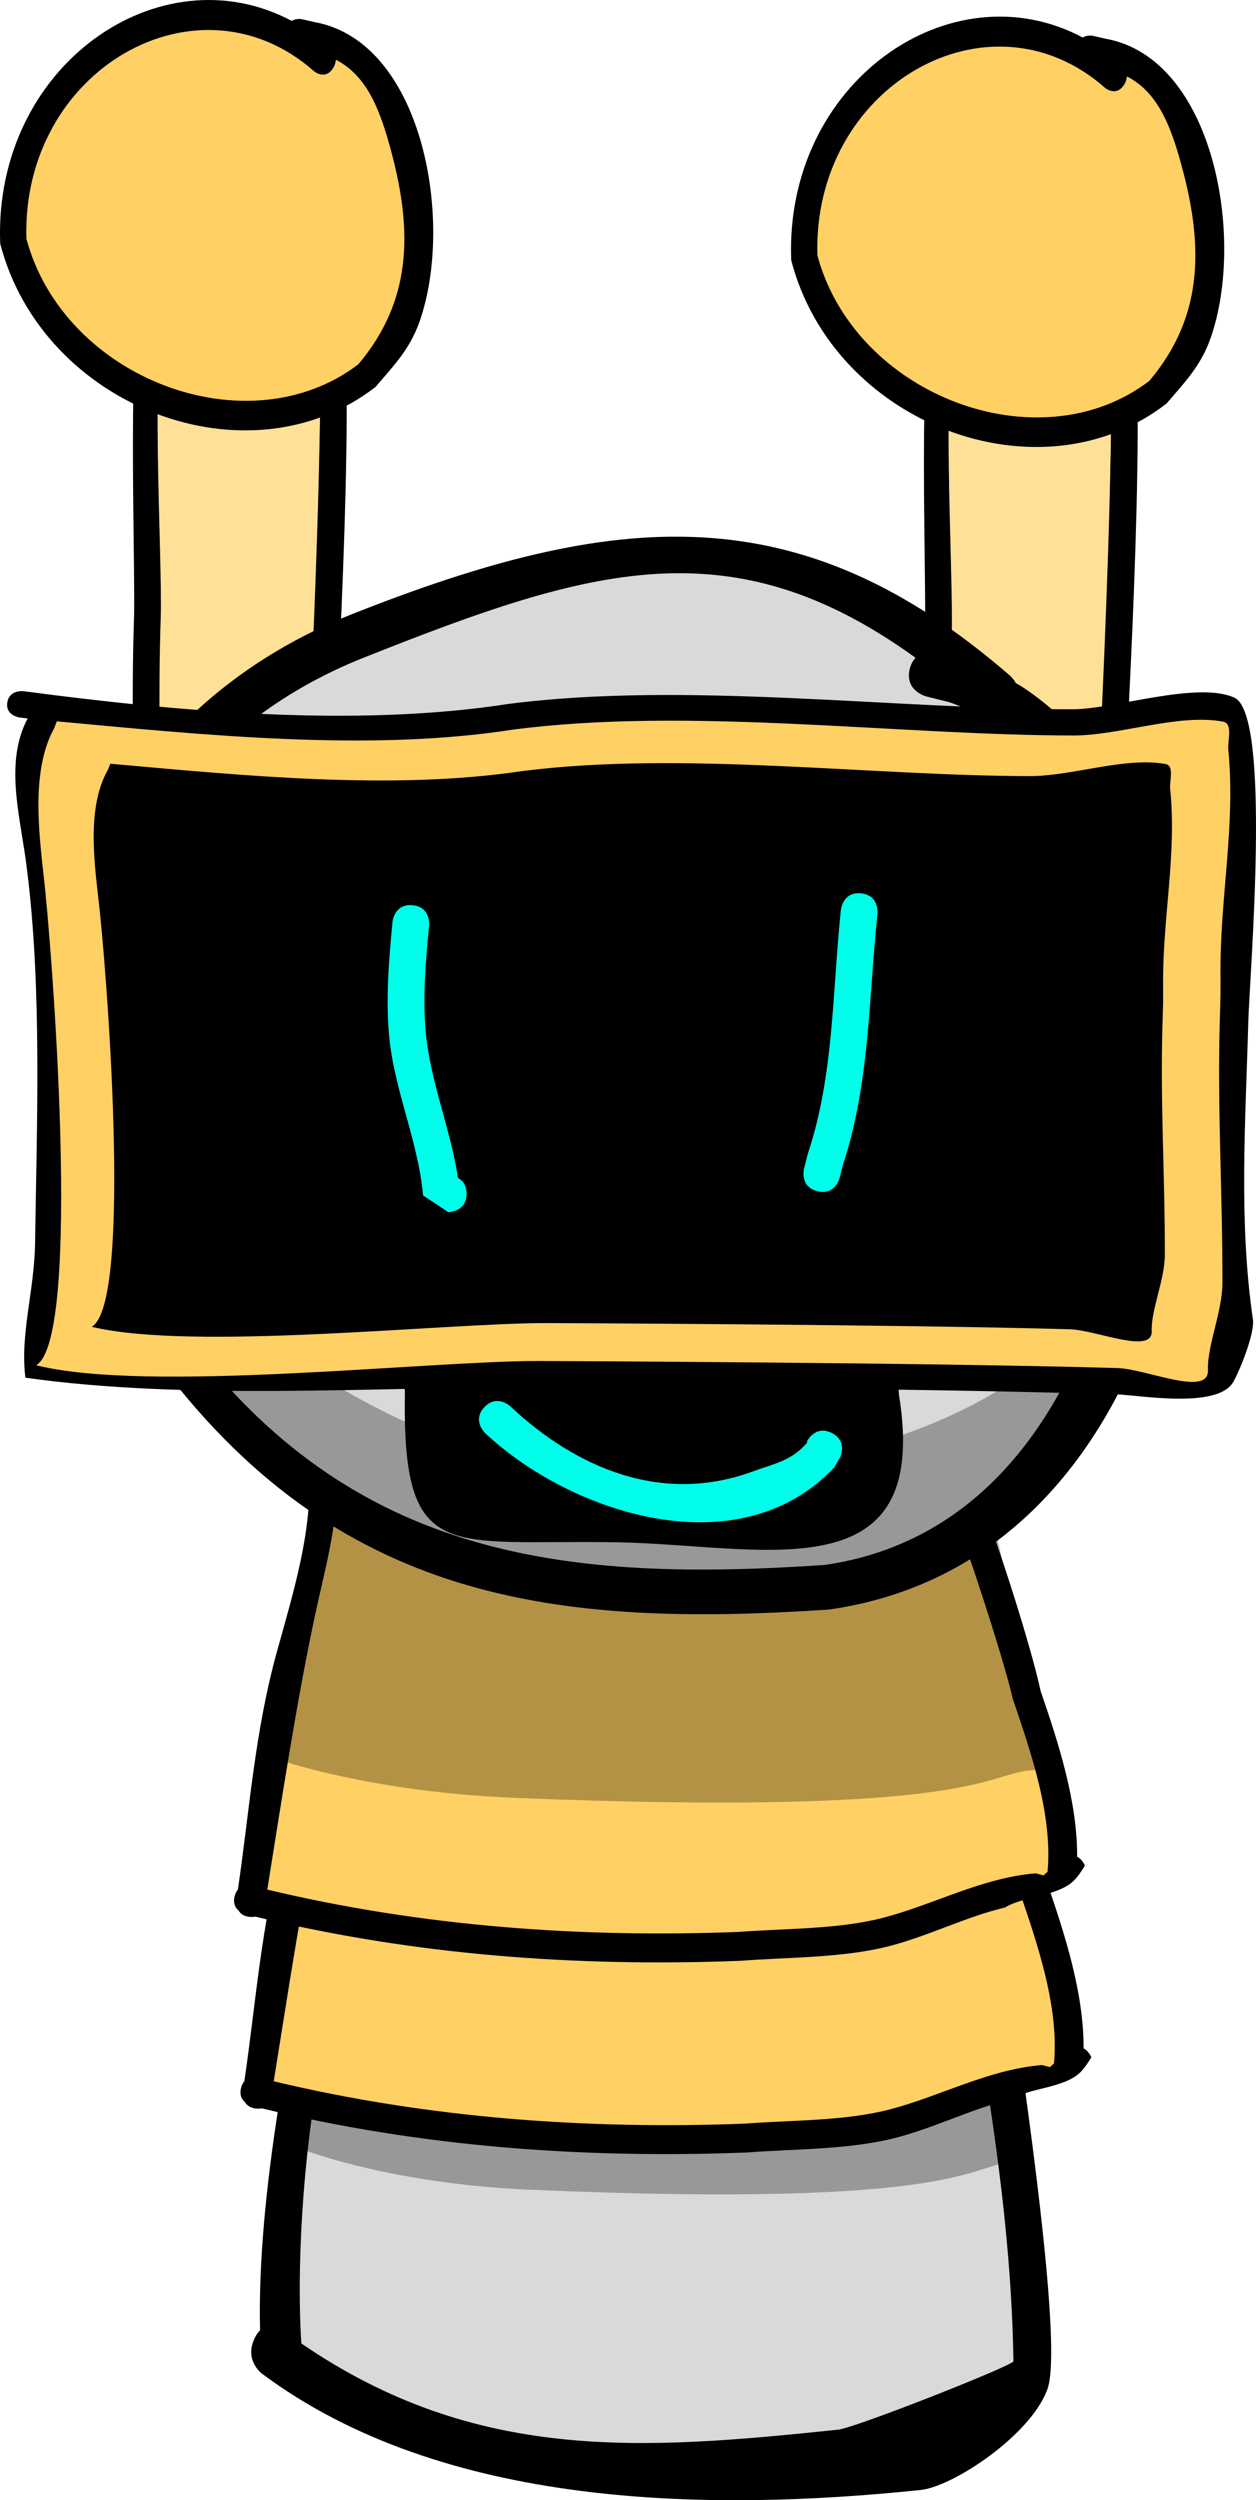
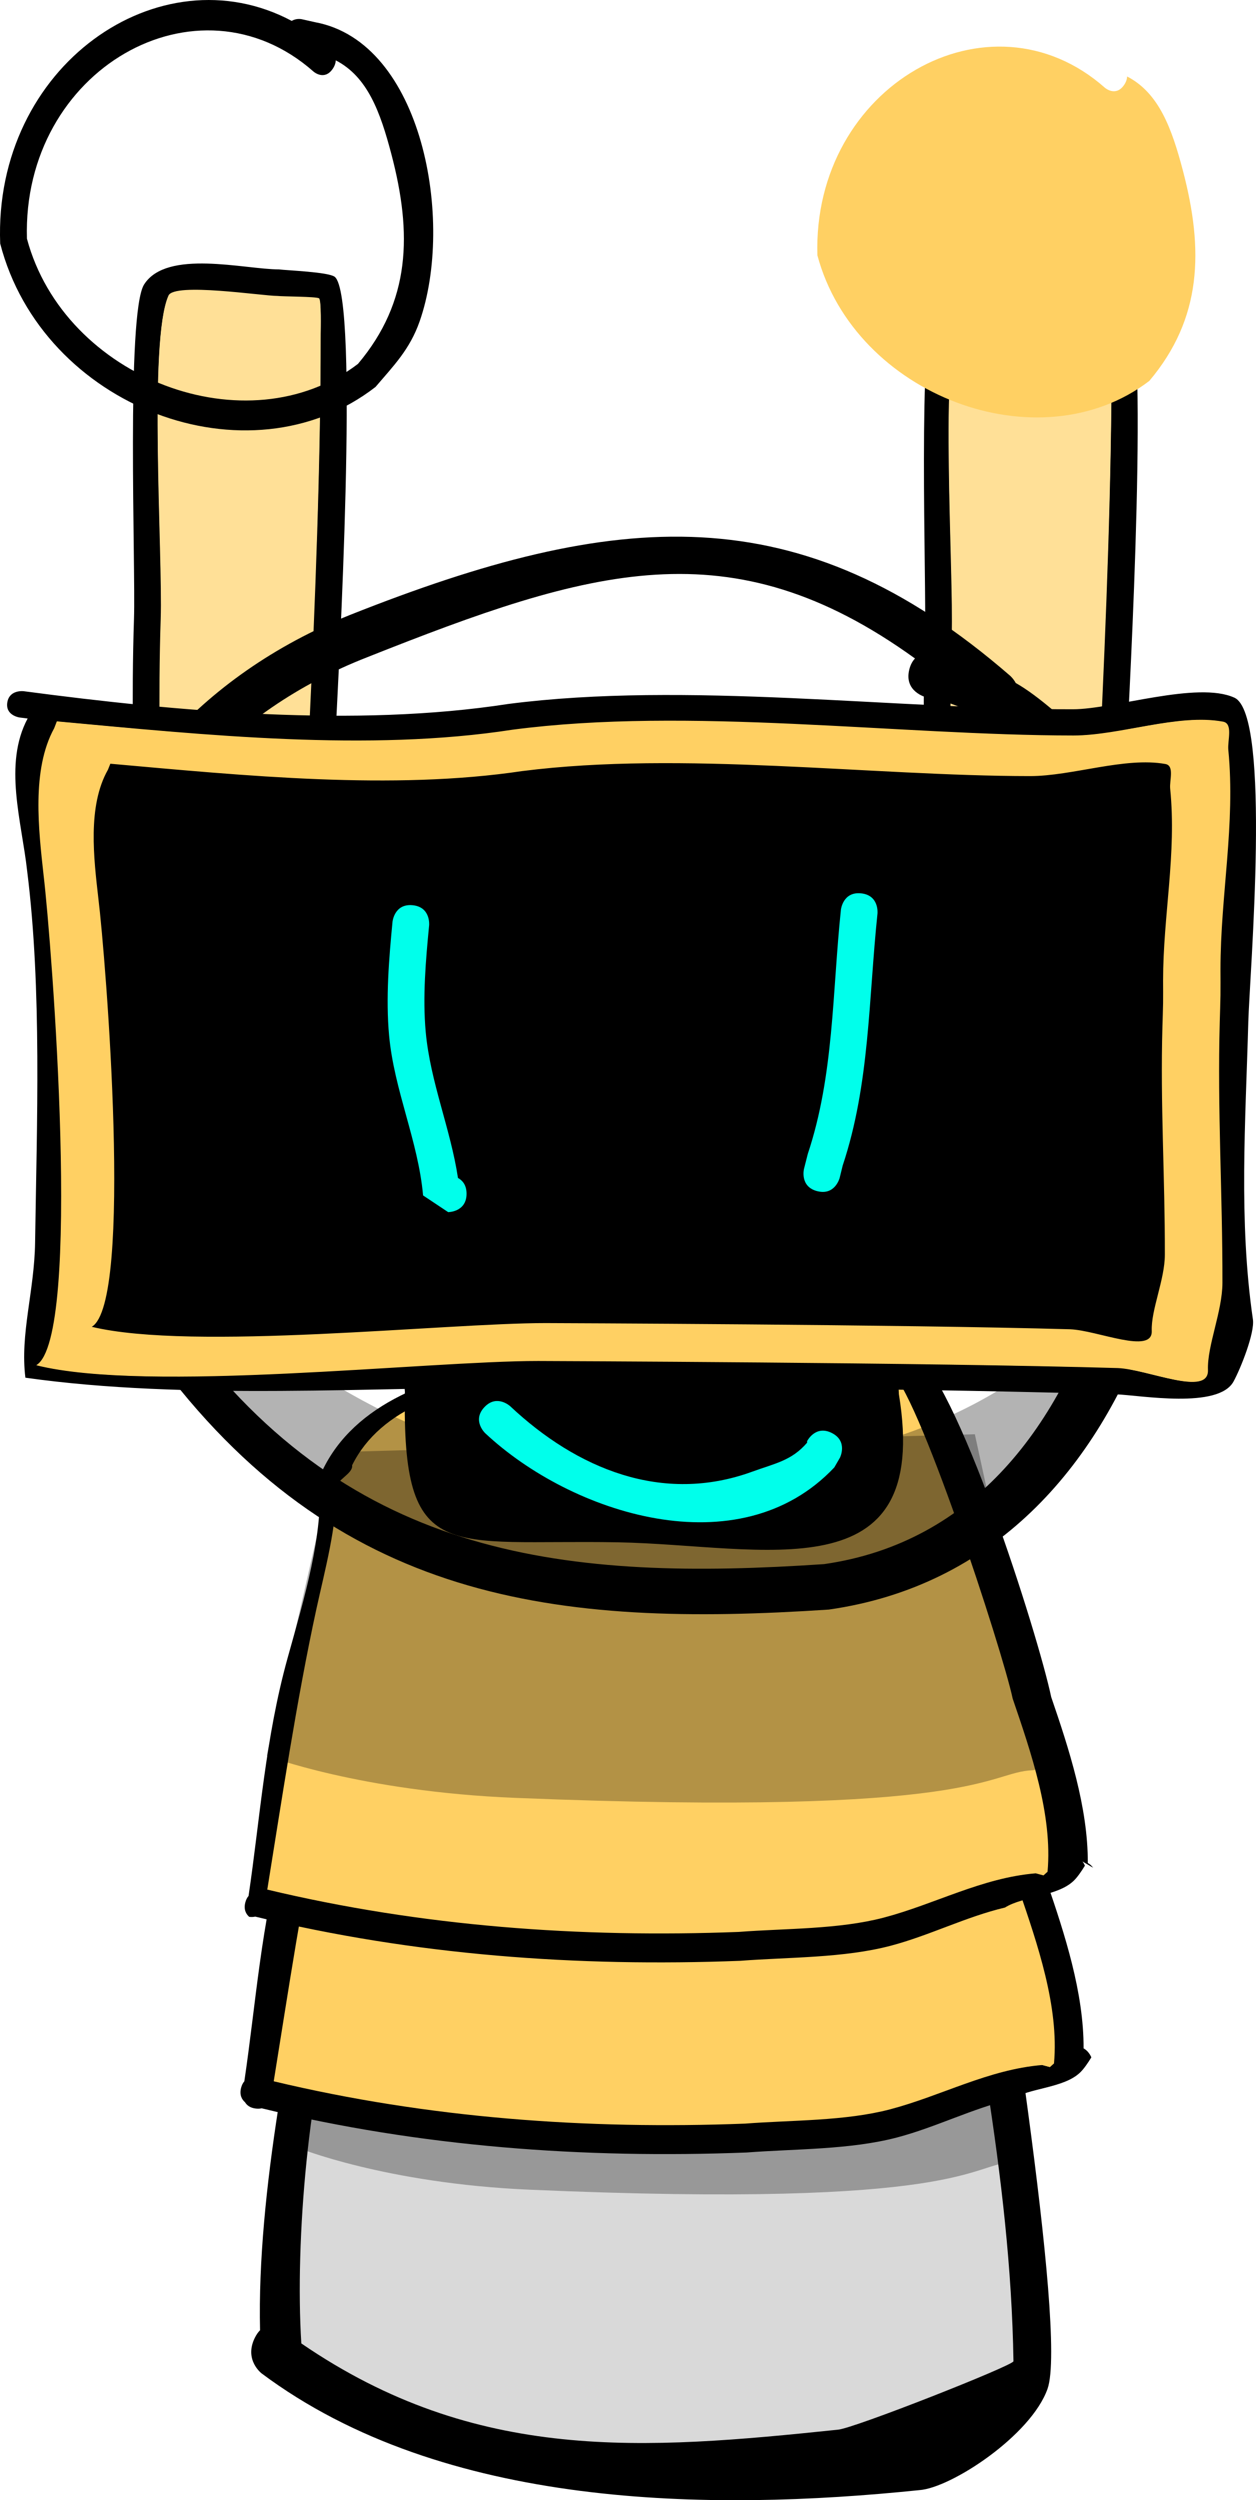
<svg xmlns="http://www.w3.org/2000/svg" version="1.1" width="85.375" height="169.843" viewBox="0,0,85.375,169.843">
  <g transform="translate(-197.584,-76.851)">
    <g stroke="none" stroke-miterlimit="10">
      <path d="M218.106,236.004c11.898,8.15 23.206,7.224 36.409,5.848c1.061,-0.074 11.923,-4.357 11.919,-4.637c-0.2,-12.7 -2.956,-24.619 -4.915,-37.615c-0.956,-5.198 -1.986,-10.367 -2.925,-15.563c-0.117,-0.648 -3.386,-2.467 -3.921,-2.259c-9.211,3.586 -18.868,-2.015 -28.452,1.539c-1.289,9.228 -2.556,19.892 -5.477,28.558c-2.115,6.275 -3.08,17.122 -2.638,24.129zM215.261,235.145c-0.221,-9.292 2.158,-21.004 4.104,-29.736c1.796,-8.06 2.801,-16.354 4.723,-24.374c4.355,-2.577 30.282,-3.421 34.588,-2.42c3.728,0.866 4.943,16.72 5.596,20.273c1.141,7.562 5.891,36.347 4.518,40.236c-1.121,3.174 -6.553,6.733 -8.712,6.884c-14.253,1.469 -32.343,1.3 -44.703,-7.923c0,0 -1.206,-0.9 -0.482,-2.399c0.113,-0.235 0.239,-0.411 0.369,-0.541z" fill="#000000" stroke-width="0.5" />
      <path d="M220.687,211.873c2.921,-8.666 4.216,-19.379 5.506,-28.607c9.585,-3.554 19.289,2.045 28.501,-1.541c0.535,-0.208 3.811,1.614 3.928,2.262c0.94,5.196 1.988,10.383 2.944,15.581c1.959,12.996 4.707,24.986 4.907,37.686c0.004,0.28 -10.876,4.574 -11.936,4.649c-13.203,1.376 -24.573,2.289 -36.471,-5.86c-0.442,-7.008 0.507,-17.895 2.622,-24.17z" fill="#d9d9d9" stroke-width="0.5" />
      <path d="M217.792,222.733l4.399,-20.621l40.57,-1.214l3.597,17.693c0,0 1.328,5.077 0.076,5.131c-2.905,0.126 -3.151,3.171 -32.858,1.878c-9.833,-0.428 -15.784,-2.867 -15.784,-2.867z" fill-opacity="0.298" fill="#000000" stroke-width="0" />
      <path d="M271.603,216.325c0.074,0.099 0.127,0.195 0.163,0.287c-0.265,0.43 -0.516,0.788 -0.758,1.022c-1.105,1.069 -3.439,1.045 -4.672,1.82c-2.655,0.629 -5.126,1.898 -7.759,2.593c-3.207,0.847 -6.945,0.772 -10.235,1.026c-11.092,0.428 -22.165,-0.38 -32.972,-3.002c-0.116,0.028 -0.251,0.036 -0.408,0.016c-0.386,-0.048 -0.604,-0.228 -0.725,-0.43c-0.21,-0.183 -0.388,-0.485 -0.268,-0.967c0.049,-0.197 0.128,-0.344 0.223,-0.453c0.782,-5.275 1.138,-10.703 2.656,-16.17c1.135,-4.086 2.452,-8.37 2.16,-12.27c3.946,-9.504 21.068,-8.47 30.551,-8.468c2.093,-0.103 7.873,-1.093 9.68,-0.14c3.012,1.588 8.631,19.336 9.512,23.535c1.2,3.498 2.506,7.491 2.488,11.277c0.124,0.065 0.248,0.167 0.364,0.322zM266.819,205.257c-0.684,-3.239 -6.562,-21.282 -8.347,-22.215c-1.394,-0.729 -7.101,0.202 -8.863,0.292c-8.48,0.002 -23.73,-1.738 -27.617,6.097c0.08,0.583 -1.111,0.994 -1.091,1.593c0.084,2.457 -0.768,5.566 -1.334,8.168c-1.343,6.165 -2.401,13.206 -3.342,19.025c10.491,2.504 21.239,3.27 32.001,2.857c3.153,-0.244 6.767,-0.155 9.842,-0.964c3.48,-0.916 6.654,-2.694 10.322,-2.999l0.529,0.142c0.092,-0.083 0.184,-0.166 0.274,-0.25c0.352,-3.86 -1.142,-8.13 -2.375,-11.745z" fill="#000000" stroke-width="0.5" />
      <path d="M269.228,217.022c-0.091,0.084 -0.182,0.168 -0.275,0.25l-0.529,-0.142c-3.667,0.305 -6.85,2.093 -10.33,3.009c-3.075,0.809 -6.704,0.728 -9.857,0.972c-10.762,0.413 -21.555,-0.37 -32.047,-2.875c0.941,-5.819 1.994,-12.886 3.336,-19.051c0.567,-2.603 1.422,-5.725 1.338,-8.181c-0.02,-0.598 1.173,-1.012 1.093,-1.595c3.887,-7.835 19.185,-6.111 27.665,-6.114c1.762,-0.09 7.481,-1.014 8.875,-0.285c1.784,0.934 7.677,19.012 8.361,22.252c1.233,3.614 2.721,7.899 2.37,11.759z" fill="#ffd063" stroke-width="0.5" />
-       <path d="M271.165,203.303c0.074,0.099 0.127,0.195 0.163,0.287c-0.265,0.43 -0.516,0.788 -0.758,1.022c-1.105,1.069 -3.439,1.045 -4.672,1.82c-2.655,0.629 -5.126,1.898 -7.759,2.593c-3.207,0.847 -6.945,0.772 -10.235,1.026c-11.092,0.428 -22.165,-0.38 -32.972,-3.002c-0.116,0.028 -0.251,0.036 -0.408,0.016c-0.386,-0.048 -0.604,-0.228 -0.725,-0.43c-0.21,-0.183 -0.388,-0.485 -0.268,-0.967c0.049,-0.197 0.128,-0.344 0.223,-0.453c0.782,-5.275 1.138,-10.703 2.656,-16.17c1.135,-4.086 2.452,-8.37 2.16,-12.27c3.946,-9.504 21.068,-8.47 30.551,-8.468c2.093,-0.103 7.873,-1.093 9.68,-0.14c3.012,1.588 8.631,19.336 9.512,23.535c1.2,3.498 2.506,7.491 2.488,11.277c0.124,0.065 0.248,0.167 0.364,0.322zM266.38,192.235c-0.684,-3.239 -6.562,-21.282 -8.347,-22.215c-1.394,-0.729 -7.101,0.202 -8.863,0.292c-8.48,0.002 -23.73,-1.738 -27.617,6.097c0.08,0.583 -1.111,0.994 -1.091,1.593c0.084,2.457 -0.768,5.566 -1.334,8.168c-1.343,6.165 -2.401,13.206 -3.342,19.025c10.491,2.504 21.239,3.27 32.001,2.857c3.153,-0.244 6.767,-0.155 9.842,-0.964c3.48,-0.916 6.654,-2.694 10.322,-2.999l0.529,0.142c0.092,-0.083 0.184,-0.166 0.274,-0.25c0.352,-3.86 -1.142,-8.13 -2.375,-11.745z" fill="#000000" stroke-width="0.5" />
+       <path d="M271.165,203.303c0.074,0.099 0.127,0.195 0.163,0.287c-0.265,0.43 -0.516,0.788 -0.758,1.022c-1.105,1.069 -3.439,1.045 -4.672,1.82c-2.655,0.629 -5.126,1.898 -7.759,2.593c-3.207,0.847 -6.945,0.772 -10.235,1.026c-11.092,0.428 -22.165,-0.38 -32.972,-3.002c-0.116,0.028 -0.251,0.036 -0.408,0.016c-0.21,-0.183 -0.388,-0.485 -0.268,-0.967c0.049,-0.197 0.128,-0.344 0.223,-0.453c0.782,-5.275 1.138,-10.703 2.656,-16.17c1.135,-4.086 2.452,-8.37 2.16,-12.27c3.946,-9.504 21.068,-8.47 30.551,-8.468c2.093,-0.103 7.873,-1.093 9.68,-0.14c3.012,1.588 8.631,19.336 9.512,23.535c1.2,3.498 2.506,7.491 2.488,11.277c0.124,0.065 0.248,0.167 0.364,0.322zM266.38,192.235c-0.684,-3.239 -6.562,-21.282 -8.347,-22.215c-1.394,-0.729 -7.101,0.202 -8.863,0.292c-8.48,0.002 -23.73,-1.738 -27.617,6.097c0.08,0.583 -1.111,0.994 -1.091,1.593c0.084,2.457 -0.768,5.566 -1.334,8.168c-1.343,6.165 -2.401,13.206 -3.342,19.025c10.491,2.504 21.239,3.27 32.001,2.857c3.153,-0.244 6.767,-0.155 9.842,-0.964c3.48,-0.916 6.654,-2.694 10.322,-2.999l0.529,0.142c0.092,-0.083 0.184,-0.166 0.274,-0.25c0.352,-3.86 -1.142,-8.13 -2.375,-11.745z" fill="#000000" stroke-width="0.5" />
      <path d="M268.79,204c-0.091,0.084 -0.182,0.168 -0.275,0.25l-0.529,-0.142c-3.667,0.305 -6.85,2.093 -10.33,3.009c-3.075,0.809 -6.704,0.728 -9.857,0.972c-10.762,0.413 -21.555,-0.37 -32.047,-2.875c0.941,-5.819 1.994,-12.886 3.336,-19.051c0.567,-2.603 1.422,-5.725 1.338,-8.181c-0.02,-0.598 1.173,-1.012 1.093,-1.595c3.887,-7.835 19.185,-6.111 27.665,-6.114c1.762,-0.09 7.481,-1.014 8.875,-0.285c1.784,0.934 7.677,19.012 8.361,22.252c1.233,3.614 2.721,7.899 2.37,11.759z" fill="#ffd063" stroke-width="0.5" />
      <g stroke-width="0.5">
        <path d="M207.928,152.372c-0.117,0.046 -0.258,0.07 -0.43,0.06c-0.919,-0.053 -0.866,-0.971 -0.866,-0.971c0.622,-10.882 -0.3,-21.714 0.06,-32.59c0.117,-3.512 -0.537,-20.779 0.689,-22.699c1.542,-2.415 6.834,-1.021 9.164,-1.02c0.555,0.069 3.379,0.177 3.791,0.503c1.704,1.35 0.239,27.23 0.054,31.151c-0.38,7.603 -0.525,13.44 -0.922,20.97c-0.025,0.472 -1.182,5.793 -1.352,6.011c-1.485,1.899 -6.955,0.57 -8.744,0.075c-0.358,-0.178 -0.717,-0.355 -1.075,-0.533zM208.494,151.108c0.065,-0.012 0.137,-0.019 0.214,-0.019c0.762,0 0.893,0.632 0.916,0.848c0.136,0.069 0.271,0.137 0.407,0.206c1.403,0.387 5.102,1.338 6.482,0.737c1.202,-0.524 1.054,-3.886 1.116,-5.196c0.356,-7.531 0.542,-13.367 0.922,-20.967c0.426,-9.026 0.815,-18.135 0.822,-27.171c0,-0.268 0.055,-2.301 -0.114,-2.398c-0.21,-0.12 -2.484,-0.115 -2.829,-0.159c-1.017,0 -6.981,-0.923 -7.386,-0.027c-1.376,3.04 -0.367,17.602 -0.512,21.97c-0.357,10.738 0.535,21.432 -0.037,32.176z" fill="#000000" />
        <path d="M208.507,118.905c0.145,-4.368 -0.845,-18.939 0.531,-21.979c0.405,-0.895 6.379,0.027 7.396,0.027c0.346,0.044 2.622,0.04 2.833,0.16c0.17,0.097 0.115,2.13 0.115,2.398c-0.007,9.036 -0.37,18.195 -0.796,27.22c-0.379,7.6 -0.597,13.459 -0.953,20.99c-0.062,1.31 0.087,4.672 -1.115,5.196c-1.38,0.601 -5.087,-0.35 -6.491,-0.737c-0.136,-0.069 -0.272,-0.137 -0.408,-0.206c-0.022,-0.217 -0.155,-0.849 -0.917,-0.849c-0.078,0 -0.149,0.007 -0.215,0.019c0.572,-10.743 -0.337,-21.501 0.02,-32.239z" fill="#ffe097" />
        <path d="M220.407,80.95c-0.008,0.18 -0.068,0.381 -0.218,0.594c-0.57,0.809 -1.292,0.172 -1.292,0.172c-7.868,-6.945 -19.824,-0.15 -19.482,11.349c2.554,9.53 15.005,14.229 22.502,8.505c3.581,-4.246 3.692,-8.842 2.271,-14.244c-0.753,-2.864 -1.617,-5.256 -3.781,-6.375zM217.417,78.272c0.312,-0.198 0.674,-0.117 0.674,-0.117l0.915,0.205c7.325,1.359 9.479,13.542 7.101,20.326c-0.669,1.908 -1.772,3.014 -2.997,4.45c-8.657,6.705 -22.639,1.365 -25.513,-9.739c-0.461,-12.068 10.832,-19.903 19.819,-15.125z" fill="#000000" />
-         <path d="M224.223,87.312c1.421,5.402 1.301,10.038 -2.28,14.284c-7.496,5.724 -20.011,1.002 -22.565,-8.528c-0.342,-11.499 11.673,-18.331 19.541,-11.386c0,0 0.725,0.64 1.295,-0.17c0.15,-0.212 0.21,-0.414 0.217,-0.594c2.163,1.118 3.038,3.529 3.792,6.393z" fill="#ffd063" />
      </g>
      <g stroke-width="0.5">
        <path d="M261.695,153.5c-0.117,0.046 -0.258,0.07 -0.43,0.06c-0.919,-0.052 -0.866,-0.971 -0.866,-0.971c0.622,-10.882 -0.3,-21.714 0.06,-32.59c0.117,-3.512 -0.537,-20.779 0.689,-22.699c1.542,-2.415 6.834,-1.021 9.164,-1.02c0.555,0.069 3.379,0.177 3.791,0.503c1.704,1.35 0.239,27.23 0.054,31.151c-0.38,7.603 -0.525,13.44 -0.922,20.97c-0.025,0.472 -1.182,5.793 -1.352,6.011c-1.485,1.899 -6.955,0.57 -8.744,0.075c-0.358,-0.178 -0.717,-0.355 -1.075,-0.533zM262.262,152.236c0.065,-0.012 0.137,-0.019 0.214,-0.019c0.762,0 0.893,0.632 0.916,0.848c0.136,0.069 0.271,0.137 0.407,0.206c1.403,0.387 5.102,1.338 6.482,0.737c1.202,-0.524 1.054,-3.886 1.116,-5.196c0.356,-7.531 0.542,-13.367 0.922,-20.967c0.426,-9.026 0.815,-18.135 0.822,-27.171c0,-0.268 0.055,-2.301 -0.114,-2.398c-0.21,-0.12 -2.484,-0.115 -2.829,-0.159c-1.017,0 -6.981,-0.923 -7.386,-0.027c-1.376,3.04 -0.367,17.602 -0.512,21.97c-0.357,10.738 0.535,21.432 -0.037,32.176z" fill="#000000" />
        <path d="M262.274,120.033c0.145,-4.368 -0.845,-18.939 0.531,-21.979c0.405,-0.895 6.379,0.027 7.396,0.027c0.346,0.044 2.622,0.04 2.833,0.16c0.17,0.097 0.115,2.13 0.115,2.398c-0.007,9.036 -0.37,18.195 -0.796,27.22c-0.379,7.6 -0.597,13.459 -0.953,20.99c-0.062,1.31 0.087,4.672 -1.115,5.196c-1.38,0.601 -5.087,-0.35 -6.491,-0.737c-0.136,-0.069 -0.272,-0.137 -0.408,-0.206c-0.022,-0.217 -0.155,-0.849 -0.917,-0.849c-0.078,0 -0.149,0.007 -0.215,0.019c0.572,-10.743 -0.337,-21.501 0.02,-32.239z" fill="#ffe097" />
-         <path d="M274.175,82.078c-0.008,0.18 -0.068,0.381 -0.218,0.594c-0.57,0.809 -1.292,0.172 -1.292,0.172c-7.868,-6.945 -19.824,-0.15 -19.482,11.349c2.554,9.53 15.005,14.229 22.502,8.505c3.581,-4.246 3.692,-8.842 2.271,-14.244c-0.753,-2.864 -1.617,-5.256 -3.781,-6.374zM271.185,79.4c0.312,-0.198 0.674,-0.117 0.674,-0.117l0.915,0.205c7.325,1.359 9.479,13.542 7.101,20.326c-0.669,1.908 -1.772,3.014 -2.997,4.45c-8.657,6.705 -22.639,1.365 -25.513,-9.739c-0.461,-12.068 10.832,-19.903 19.819,-15.125z" fill="#000000" />
        <path d="M277.99,88.44c1.421,5.402 1.301,10.038 -2.28,14.284c-7.496,5.724 -20.011,1.002 -22.565,-8.528c-0.342,-11.499 11.673,-18.331 19.541,-11.386c0,0 0.725,0.64 1.295,-0.17c0.15,-0.212 0.21,-0.414 0.217,-0.594c2.163,1.118 3.038,3.529 3.792,6.393z" fill="#ffd063" />
      </g>
      <path d="M259.391,122.332c0.084,-0.334 0.223,-0.576 0.389,-0.749c-12.541,-9.05 -22.065,-6.102 -37.243,-0.082c-18.895,7.387 -24.263,28.66 -12.512,45.701c11.488,15.681 26.309,17.06 43.574,15.902c20.371,-2.916 23.889,-31.917 20.042,-49.709c-1.896,-3.778 -7.636,-7.409 -11.565,-8.795l-1.555,-0.387c0,0 -1.505,-0.376 -1.129,-1.881zM266.629,123.249c2.962,1.65 9.095,7.932 10.805,11.362c4.413,19.732 -1.086,48.382 -23.513,51.58c-18.499,1.226 -33.538,-0.443 -45.832,-17.191c-12.904,-18.821 -7.396,-42.073 13.303,-50.382c18.083,-7.172 30.562,-8.248 44.855,4.139c0,0 0.216,0.187 0.382,0.493z" fill="#000000" stroke-width="0.5" />
      <path d="M215.714,196.116l4.708,-20.621l43.425,-1.214l3.85,17.693c0,0 1.422,5.077 0.081,5.131c-3.11,0.126 -3.373,3.171 -35.17,1.878c-10.525,-0.428 -16.894,-2.867 -16.894,-2.867z" fill-opacity="0.298" fill="#000000" stroke-width="0" />
-       <path d="M260.559,124.165l1.557,0.389c3.93,1.387 9.684,5.037 11.58,8.815c3.848,17.791 0.298,46.877 -20.073,49.793c-17.264,1.158 -32.161,-0.242 -43.649,-15.923c-11.751,-17.041 -6.365,-38.404 12.53,-45.79c15.177,-6.02 24.77,-8.966 37.311,0.084c-0.166,0.173 -0.305,0.415 -0.389,0.749c-0.376,1.505 1.132,1.884 1.132,1.884z" fill="#d9d9d9" stroke-width="0.5" />
      <path d="M213.886,175.068l-11.074,-19.912c0,0 15.28,21.072 36.466,21.715c35.136,1.066 38.275,-21.89 38.275,-21.89l-7.383,20.088c0,0 -7.342,12.601 -33.177,9.585c-9.328,-1.089 -23.107,-9.585 -23.107,-9.585z" fill-opacity="0.298" fill="#000000" stroke-width="0" />
      <path d="M199.461,125.659c-0.181,-0.022 -0.361,-0.044 -0.541,-0.067c0,0 -0.98,-0.128 -0.84,-1.021c0.14,-0.893 1.12,-0.765 1.12,-0.765c10.467,1.387 22.536,2.474 32.925,0.867c12.126,-1.565 26.292,0.375 38.388,0.36c2.768,0 8.462,-1.935 10.979,-0.787c2.537,1.157 1.032,18.801 0.943,22.051c-0.184,6.715 -0.663,13.482 0.314,20.183c0.133,0.916 -0.829,3.326 -1.316,4.218c-1.027,1.882 -6.312,0.939 -7.975,0.871c-13.079,-0.384 -26.196,-0.458 -39.282,-0.494c-11.163,0 -23.912,0.912 -34.866,-0.635c-0.371,-2.966 0.611,-5.872 0.659,-9.178c0.118,-8.099 0.465,-17.23 -0.537,-25.224c-0.373,-3.395 -1.629,-7.263 0.03,-10.379zM201.481,125.873l-0.18,0.465c-1.556,2.832 -1.053,6.916 -0.714,10.005c0.541,4.551 2.642,31.341 -0.504,33.234c7.586,1.894 26.451,-0.306 34.095,-0.306c0.36,0.001 26.612,0.12 39.355,0.495c2.04,0.083 6.195,1.99 6.126,0.13c-0.061,-1.636 0.978,-3.967 0.982,-5.91c0.012,-6.073 -0.351,-11.662 -0.185,-17.734c0.016,-0.597 0.041,-1.195 0.049,-1.792c0.008,-0.581 -0,-1.162 -0,-1.743c-0,-5.076 1.03,-9.843 0.538,-14.904c-0.063,-0.646 0.339,-1.788 -0.358,-1.919c-3.039,-0.567 -6.994,0.943 -10.172,0.943c-11.972,-0.013 -26.094,-1.957 -38.082,-0.382c-9.769,1.513 -20.842,0.35 -30.95,-0.582z" fill="#000000" stroke-width="0.5" />
      <path d="M225.106,171.371l-0.085,-0.956c0.131,-1.628 -0.218,-3.959 0.669,-5.426c0.538,-0.889 2.04,-1.317 2.933,-1.472c2.695,-0.467 5.706,-0.189 8.406,0.056c3.818,0.397 17.949,-0.113 20.479,2.319c0.778,0.748 1.143,4.608 1.175,5.663c2.252,13.676 -9.233,10.249 -19.088,10.067c-11.615,-0.216 -14.685,1.629 -14.489,-10.252z" fill="#000000" stroke-width="0.5" />
      <path d="M232.418,126.421c11.988,-1.575 26.154,0.38 38.126,0.393c3.178,0 7.136,-1.507 10.175,-0.94c0.697,0.13 0.296,1.274 0.359,1.92c0.493,5.061 -0.533,9.841 -0.533,14.916c0,0.581 0.008,1.164 0,1.745c-0.008,0.598 -0.033,1.197 -0.049,1.794c-0.167,6.072 0.193,11.677 0.182,17.75c-0.004,1.943 -1.045,4.279 -0.984,5.915c0.07,1.86 -4.087,-0.045 -6.127,-0.128c-12.744,-0.375 -39.038,-0.48 -39.398,-0.481c-7.644,-0 -26.533,2.184 -34.119,0.29c3.146,-1.893 1.041,-28.712 0.5,-33.263c-0.339,-3.09 -0.837,-7.181 0.718,-10.013l0.18,-0.465c10.108,0.932 21.201,2.08 30.971,0.567z" fill="#ffd063" stroke-width="0.5" />
      <path d="M233.103,129.229c10.845,-1.378 23.661,0.332 34.492,0.344c2.875,0 6.455,-1.318 9.205,-0.822c0.631,0.114 0.268,1.114 0.325,1.679c0.446,4.426 -0.482,8.605 -0.482,13.043c0,0.508 0.008,1.018 0,1.526c-0.008,0.523 -0.03,1.046 -0.044,1.569c-0.151,5.31 0.175,10.211 0.164,15.522c-0.003,1.699 -0.946,3.741 -0.89,5.172c0.063,1.627 -3.697,-0.039 -5.543,-0.112c-11.529,-0.328 -35.317,-0.42 -35.643,-0.421c-6.915,0 -24.004,1.909 -30.867,0.253c2.846,-1.655 0.942,-25.107 0.452,-29.087c-0.307,-2.702 -0.757,-6.279 0.65,-8.756l0.163,-0.407c9.145,0.815 19.18,1.819 28.018,0.496z" fill="#000000" stroke-width="0.5" />
      <path d="M254.121,174.193c1.118,0.559 0.559,1.677 0.559,1.677l-0.385,0.665c-6.47,6.855 -17.872,3.16 -23.73,-2.325c0,0 -0.912,-0.855 -0.057,-1.767c0.855,-0.912 1.767,-0.057 1.767,-0.057c4.506,4.23 10.329,6.67 16.454,4.433c1.537,-0.561 2.663,-0.739 3.717,-1.965l-0.001,-0.102c0,0 0.559,-1.118 1.677,-0.559z" fill="#00ffeb" stroke-width="0.5" />
      <path d="M228.712,156.87c0.299,0.162 0.586,0.474 0.586,1.073c0,1.25 -1.25,1.25 -1.25,1.25l-1.706,-1.135c-0.329,-3.692 -1.969,-7.146 -2.31,-10.868c-0.232,-2.532 -0.01,-5.203 0.233,-7.723c0,0 0.12,-1.244 1.365,-1.124c1.244,0.12 1.124,1.365 1.124,1.365c-0.23,2.363 -0.449,4.879 -0.231,7.254c0.311,3.397 1.686,6.566 2.191,9.908z" fill="#00ffeb" stroke-width="0.5" />
      <path d="M253.143,157.771c-1.213,-0.303 -0.909,-1.516 -0.909,-1.516l0.258,-1.016c1.785,-5.351 1.661,-10.979 2.252,-16.59c0,0 0.131,-1.243 1.374,-1.112c1.243,0.131 1.112,1.374 1.112,1.374c-0.611,5.803 -0.519,11.576 -2.366,17.119l-0.204,0.831c0,0 -0.303,1.213 -1.516,0.909z" fill="#00ffeb" stroke-width="0.5" />
    </g>
  </g>
</svg>